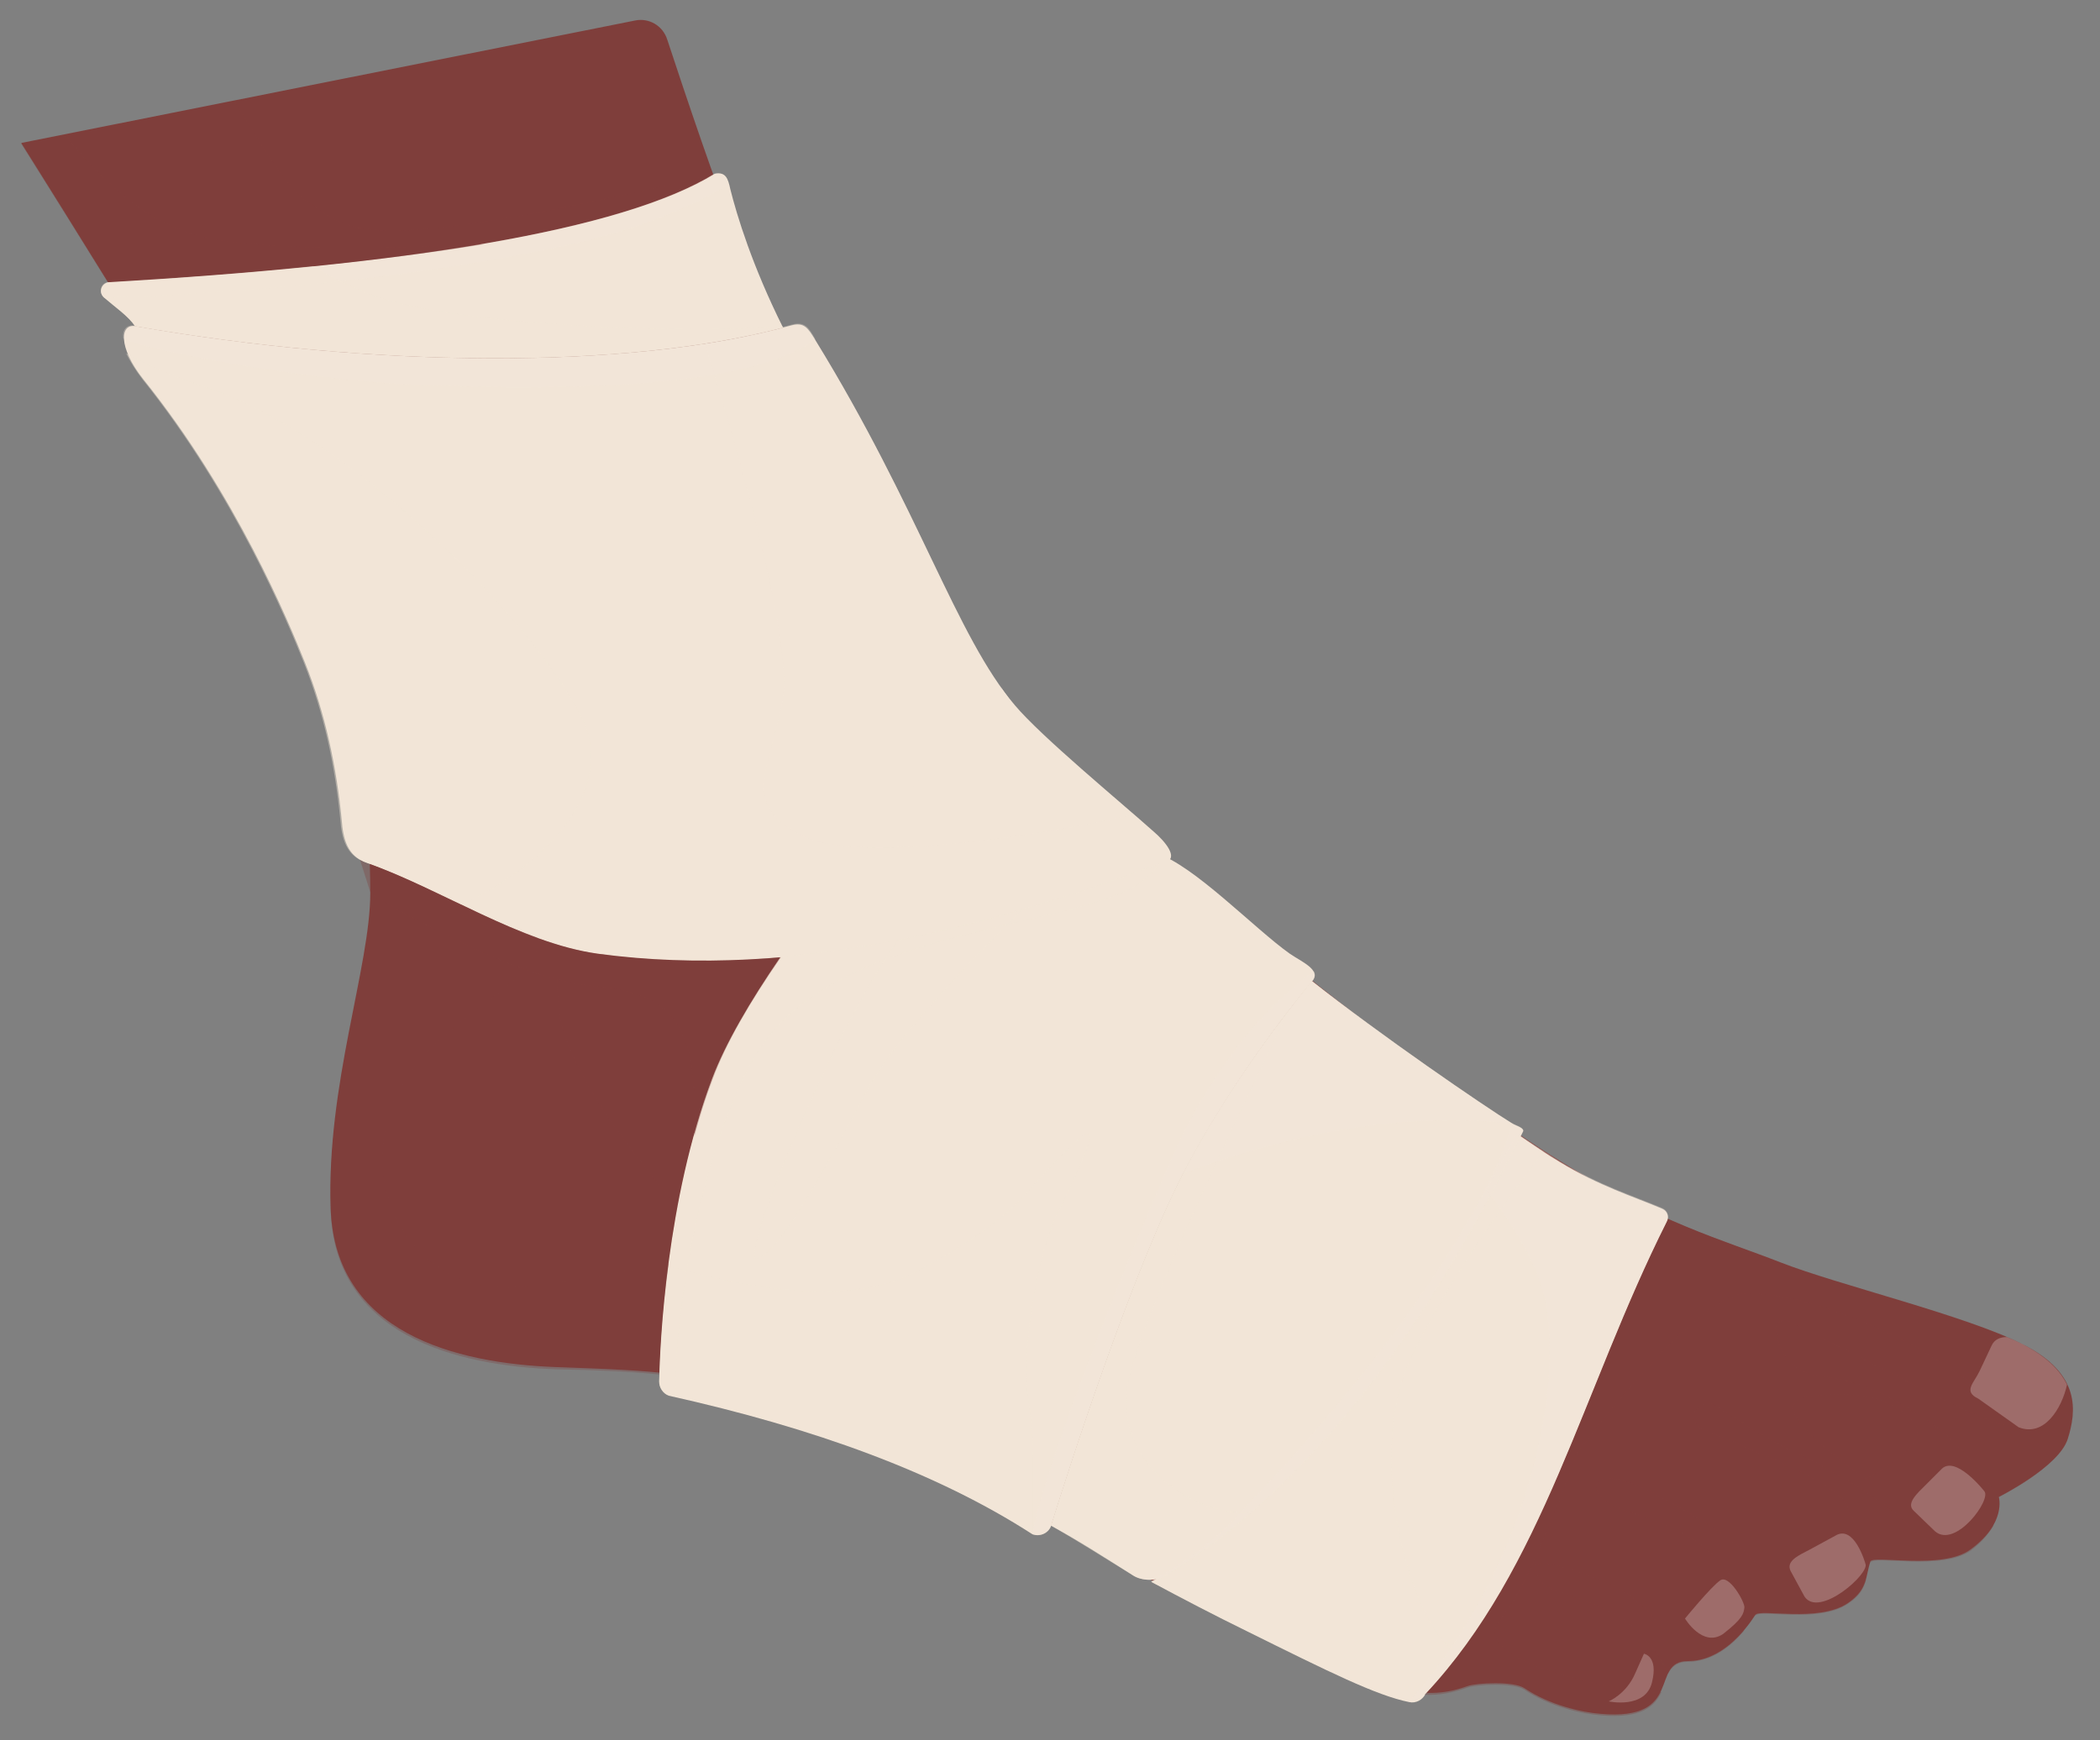
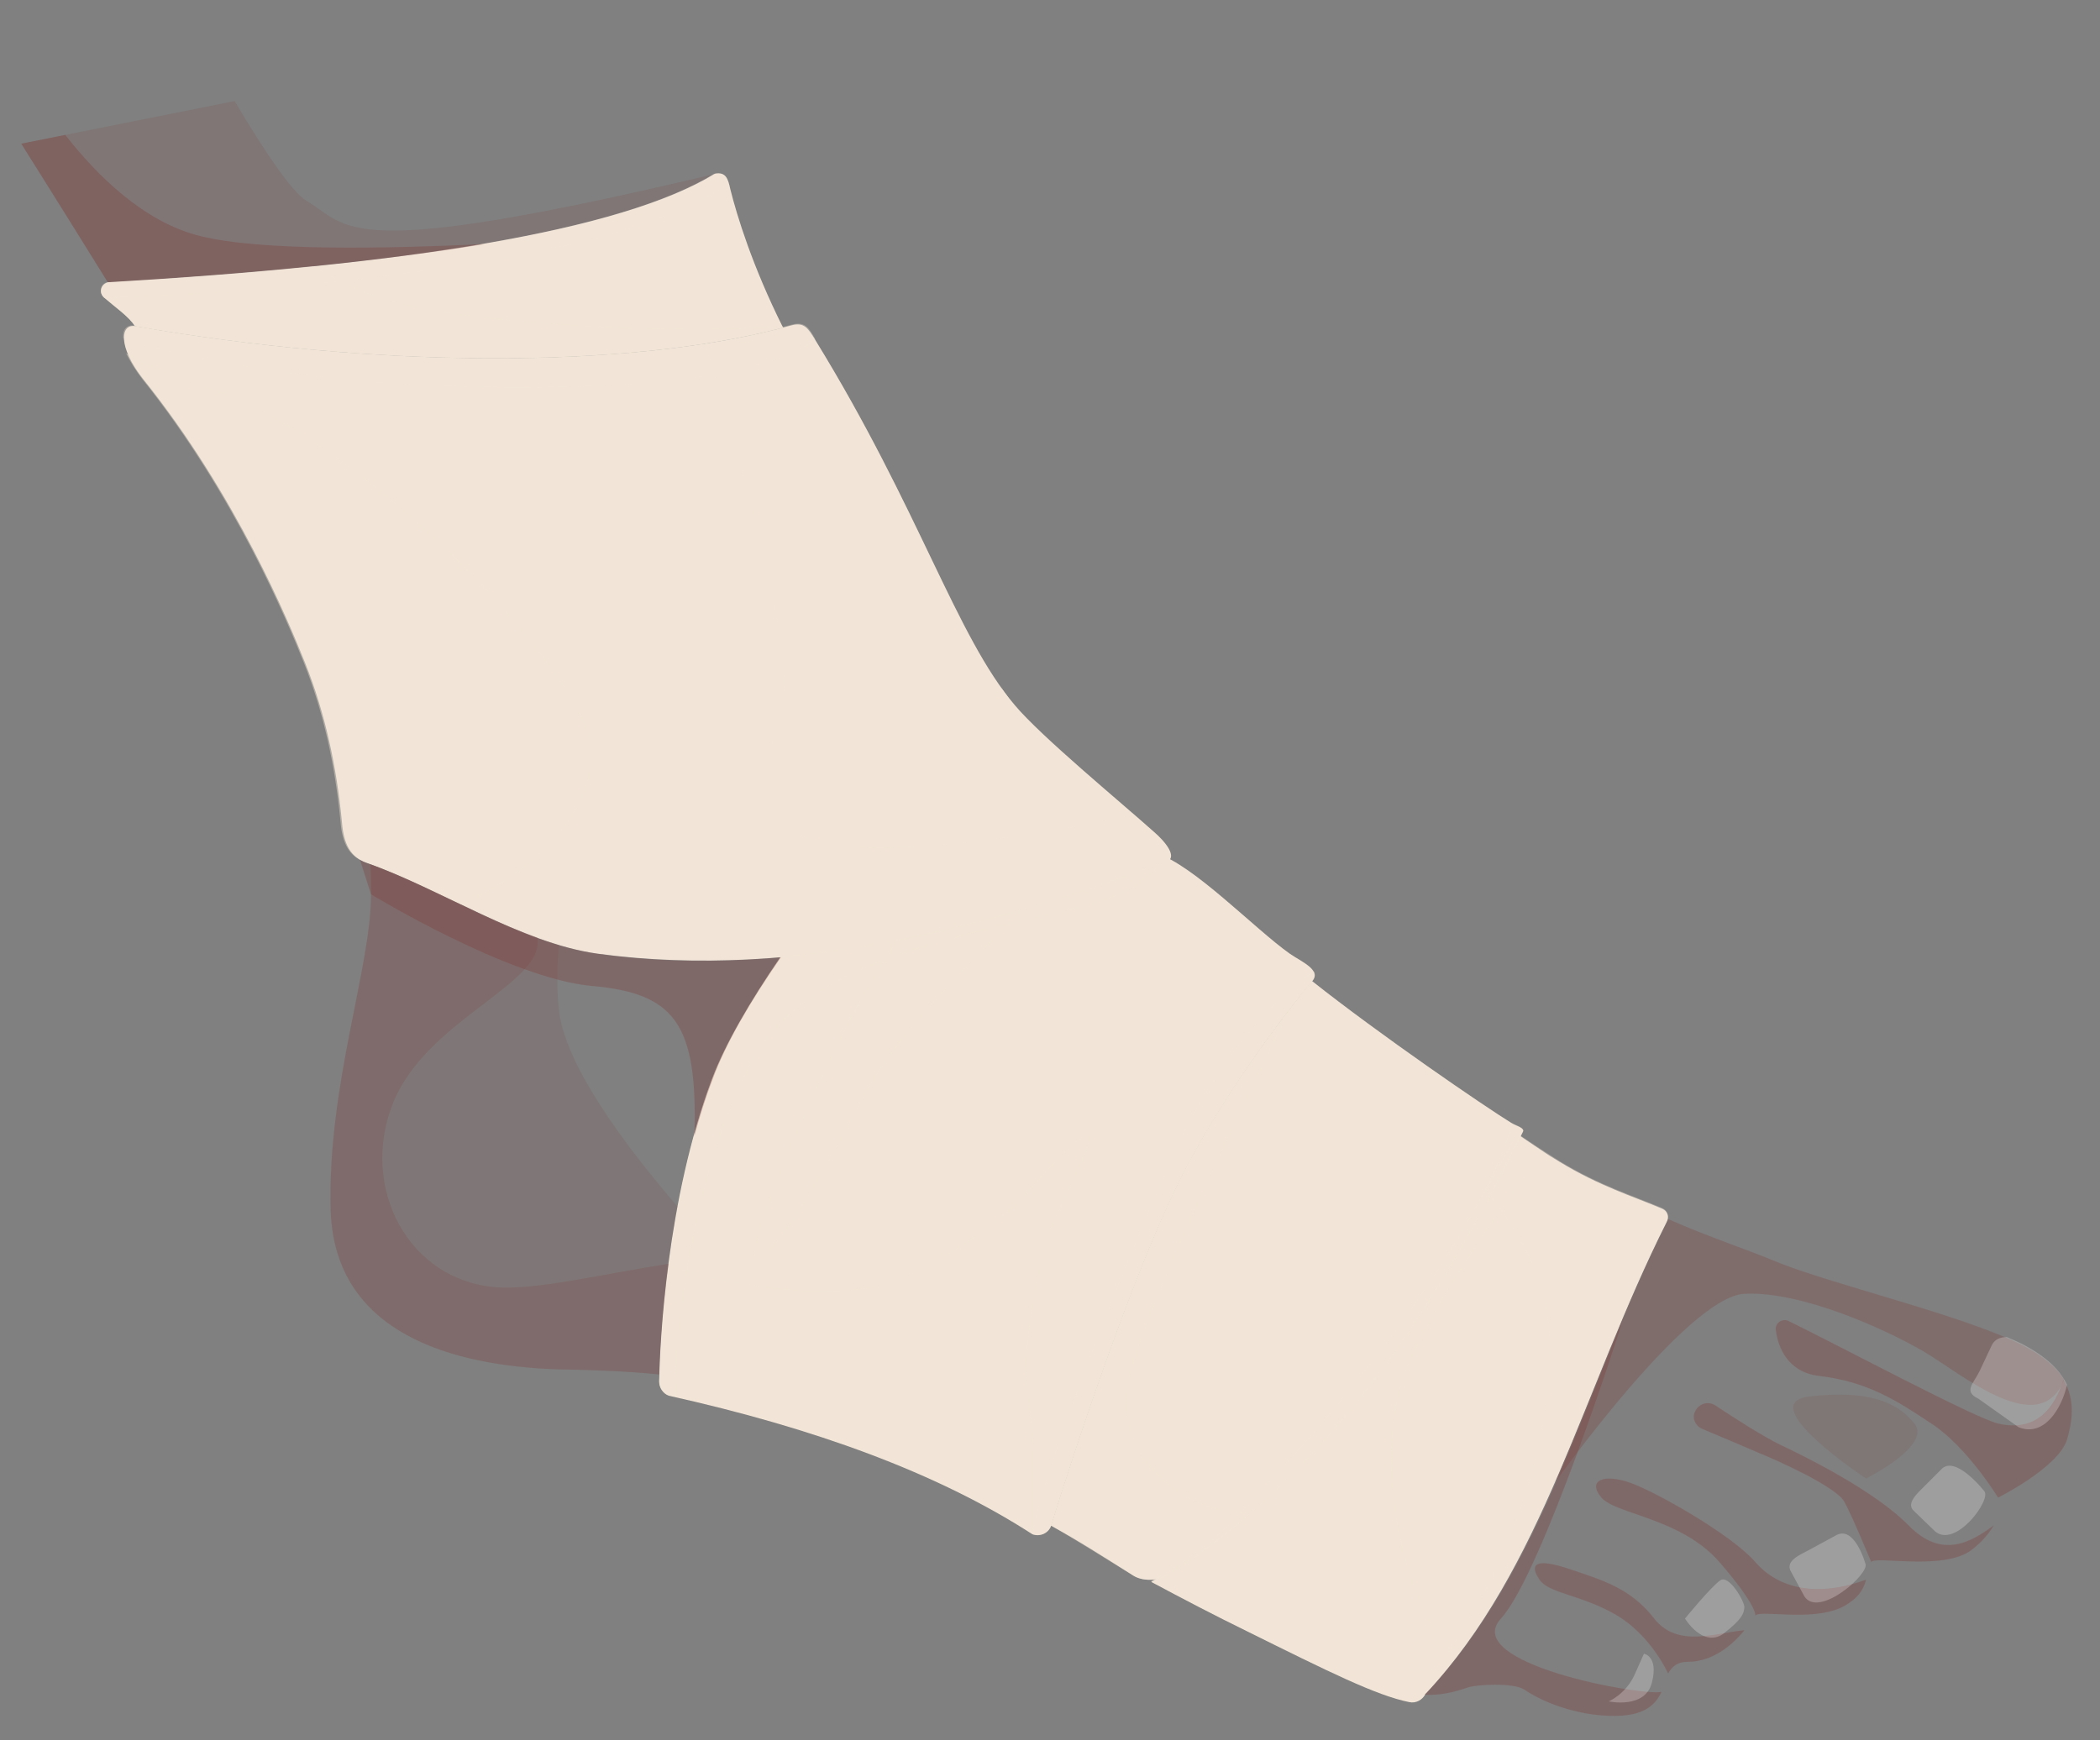
<svg xmlns="http://www.w3.org/2000/svg" version="1.1" id="Layer_1" x="0px" y="0px" viewBox="0 0 286.4 237.4" style="enable-background:new 0 0 286.4 237.4;" xml:space="preserve">
  <rect x="0" y="0" width="286.4" height="237.4" fill="#808080" stroke="none" />
  <style type="text/css">
	.st0{fill:#7F3E3B;}
	.st1{fill:#F2E5D7;}
	.st2{opacity:0.32;fill:#F2E5D7;enable-background:new    ;}
	.st3{opacity:0.44;fill:#F2E5D7;enable-background:new    ;}
	.st4{opacity:0.15;fill:#F2E5D7;enable-background:new    ;}
	.st5{opacity:0.2;}
	.st6{opacity:0.13;}
	.st7{opacity:0.16;}
	.st8{opacity:0.35;}
	.st9{opacity:0.28;}
	.st10{opacity:0.14;}
	.st11{opacity:0.24;fill:#FFFFFF;enable-background:new    ;}
</style>
  <g id="Layer_1_1_">
</g>
  <g id="Layer_2_1_">
    <g>
-       <path class="st0" d="M2.9,19.5L86.6,2.8c1.9-0.4,3.8,0.7,4.4,2.6c2.2,6.7,7.2,21.6,8.9,25.2c7.4,15.9,25.8,53.4,42.1,70.3    c21,21.9,57.1,49.1,70.8,57.5c13.6,8.5,22.1,10.7,30,13.8c7.9,3.1,25.2,7.2,33.1,11.2s7.3,9.1,6.1,12.9c-1.2,3.8-9.4,7.9-9.4,7.9    s1.1,3.6-3.9,7.2c-3.8,2.8-13.2,0.7-13.6,1.6c-0.7,2-0.3,3.8-3.1,5.7c-4,2.7-12,0.7-12.6,1.6c-1.5,2.3-4.7,6.3-9.2,6.3    c-5.3,0-0.4,8.2-11.9,7.2c-2.6-0.2-7-1.2-10.4-3.5c-1.5-1-6.6-0.7-7.7-0.3c-5.3,1.9-10.8,1.7-30.1-7.7    c-24.8-12.1-47.7-27.7-61.6-31.4c-13.9-3.7-18.7-3.9-32.6-4.4s-30.2-4.7-30.8-21.6c-0.6-16.9,5.4-33,5.4-43.1s-1.3-21.2-5.5-31.7    C40.9,79.9,2.9,19.5,2.9,19.5z" />
      <path class="st1" d="M107.9,44.4c1.8-0.5,2.3,0.4,3.3,2c14.2,23.1,19.2,40.4,27.2,49.8c3.6,4.3,14.3,13.1,19,17.3    c1.4,1.2,3.4,3.5,1.6,4.1c-22.4,8.4-50,16.2-77.5,12.5c-10.6-1.5-21.3-8.8-31.5-12.4c-2.6-0.9-3.2-3.2-3.4-5.9    c-0.7-7.1-2.2-14.4-5-21.4c-2.2-5.5-9.4-22.9-22-38.6c-3.6-4.5-3.2-7.7-1.1-7.3C51,50.2,86,50.5,107.9,44.4z" />
      <path class="st2" d="M18.3,44.4c32.7,5.8,67.6,6.1,89.6-0.1c1.8-0.5,2.4,0.3,3.3,2c-8.6,6.5-32.8,7.1-54.5,6.2    c-18.1-0.8-39.8-5.5-39.9-6.4C16.7,44.9,17.3,44.3,18.3,44.4z" />
      <path class="st3" d="M17.2,48.2c2.7,1.5,6.3,3.1,11.1,4.7C47.6,59.4,72.6,84.3,79.4,98c4.7,9.5-4.8,20.1-16.5,25.4    c-4.4-2.1-8.8-4.3-13.1-5.8c-2.6-0.9-3.2-3.2-3.4-5.9c-0.7-7.1-2.2-14.4-5-21.4c-2.2-5.5-9.4-22.9-22-38.6    C18.4,50.4,17.7,49.2,17.2,48.2z" />
      <path class="st1" d="M18.4,44.5c-0.8-1.3-2.7-2.6-4.2-3.9c-0.8-0.7-0.4-1.9,0.6-2.1c40.3-2.3,70-7,82.7-14.8    c1.5-0.3,1.8,0.7,2.1,2.1c0.9,3.6,3,10.5,7.2,18.9C84.7,50.5,50.5,50.1,18.4,44.5z" />
      <path class="st2" d="M14.7,38.5c40.3-2.3,70-7,82.7-14.8c1.3-0.2,1.3,0.4,1.9,1.5c-4.9,3-12,6.1-22.6,8.4c-29.4,6.4-62.5,7-62.5,7    C13.4,39.9,13.7,38.6,14.7,38.5z" />
      <path class="st3" d="M18.4,44.5c-0.8-1.3-2.7-2.6-4.2-3.9c-0.8-0.7-0.4-1.9,0.6-2.1c10-0.6,19.3-1.3,27.9-2.2    c2.7,1.6,5.7,3.2,9.1,4.3c12.4,4.1,44.1,4.9,54.9,3.9c0,0.1,0.1,0.1,0.1,0.2C84.7,50.5,50.5,50.1,18.4,44.5z" />
      <path class="st1" d="M136.6,93.9c0,0-32.2,33.9-39.5,53.3c-6.2,16.5-7.1,35.9-7.2,41.3c0,0.8,0.5,1.6,1.3,1.9    c19.8,4.4,36.6,10.5,49.6,18.9c1.1,0.4,2.3-0.2,2.6-1.3c2.4-7.7,11.4-35.7,18.6-49.1c6-11.2,13.3-20.6,17-25.1    c1.2-1.5-1.5-2.6-3.1-3.7c-4.8-3.4-13.1-12.1-18.2-13.7C150.7,114.1,136.6,93.9,136.6,93.9z" />
      <path class="st3" d="M139.4,124.1c-7.7,7.6-17.4,17.8-20.9,24.2c-6,11.3-12.5,23-15.3,23.4c-2.4,0.3,9.7-29.9,19.2-43.4    C128.2,127.1,133.9,125.7,139.4,124.1z" />
      <path class="st3" d="M106.5,130.5c18.5-1.6,36.3-7,51.7-12.7c-1,1.3-2.1,2.3-3.4,3.1c-10.5,6-41.9,6-51.9,23.3    c-8.2,14.2-11.2,39-10.7,46.2c-0.3-0.1-0.6-0.1-0.9-0.2c-0.8-0.3-1.3-1.1-1.3-1.9c0.1-5.3,1-24.8,7.2-41.3    C99,142.3,102.4,136.5,106.5,130.5z" />
      <path class="st2" d="M159.6,158.4c8.2-18.7,19.6-25.9,19.6-25.9l0,0c0.2,0.4,0.2,0.8-0.2,1.3c-3.7,4.4-10.9,13.8-17,25.1    c-7.2,13.5-16.2,41.4-18.6,49.1c-0.3,1.1-1.5,1.7-2.6,1.3C141.9,202,151.4,177.1,159.6,158.4z" />
      <path class="st3" d="M89.9,188.4c0.1-2.6,0.3-8.5,1.3-15.7c6.7,2,23.1,6,32.9,1.2c2.1-1,10.8-5.7,15.2-10.4    c4.3-4.7,8.6-9.4,9.2-8.8c0.6,0.6-1.7,5.5-4.3,10.9c-3.3,6.6-4.7,20.8-4.2,23.7c0.6,3.4,0.9,6.8,0.9,9.5c0,4,0,7.5,0,10.3    c-13-8.4-29.8-14.5-49.6-18.9C90.4,190,89.9,189.3,89.9,188.4z" />
      <path class="st1" d="M143.4,207.9c2.4-7.7,11.4-35.7,18.6-49.1c6-11.2,13.3-20.5,16.9-25c9.2,7.3,23.5,17.1,27.4,19.5    c0.5,0.3,1.7,0.6,1.4,1.1c-11,22.6-26.4,46.8-48.8,60.6c-1.2,0.7-3.2,0.7-4.4-0.1c-4.1-2.6-7.2-4.6-11.2-6.8    C143.3,208,143.4,208,143.4,207.9z" />
      <path class="st1" d="M206.9,154.7L206.9,154.7C206.9,154.7,206.9,154.6,206.9,154.7c2.2,1.5,4.1,2.8,5.8,3.8    c5.4,3.3,10,4.7,14,6.4c0.7,0.3,1,1.1,0.6,1.8c-11.5,22.9-16.8,47.2-32.9,64.4c-0.4,0.8-1.3,1.3-2.2,1.1c-4.5-0.9-11.1-4.2-22-9.6    c-4.5-2.2-8.9-4.5-13.2-6.8C179.8,202.2,193.7,178.8,206.9,154.7z" />
      <path class="st3" d="M158.9,215c22.2-13.7,37.6-37.6,48.5-60c1.1,0.8,2.2,1.5,3.1,2.1c-3.2,4.1-13.2,17.5-18.3,28.7    c-6.1,13.5,0.4,36.7,6.7,39.8c-1.4,1.8-2.9,3.7-4.5,5.4c-0.4,0.8-1.3,1.3-2.2,1.1c-4.5-0.9-11.1-4.2-22-9.6    c-4.5-2.2-8.9-4.5-13.2-6.8c0.1-0.1,0.2-0.1,0.3-0.2C157.9,215.5,158.4,215.3,158.9,215z" />
      <path class="st3" d="M143.3,208.1c0-0.1,0.1-0.1,0.1-0.2c2.4-7.7,11.4-35.7,18.6-49.1c4.7-8.7,10.1-16.3,14-21.3    c0,0.1-20.8,41.5-22.3,51.9c-1.4,10.5,9.4,17.6,17,16.9c-3.7,3.2-7.6,6.2-11.8,8.7c-1.2,0.7-3.2,0.7-4.4-0.1    C150.4,212.4,147.3,210.4,143.3,208.1z" />
      <path class="st2" d="M158.9,215c-0.5,0.3-1,0.4-1.6,0.5c2.2-1.2,7.4-4.2,11.9-9.2c6.1-6.5,19.7-20.6,30.7-39.2    c3.6-6.1,5.4-10.5,6.3-13.9c0.5,0.3,1.7,0.6,1.4,1.1C196.7,177,181.3,201.2,158.9,215z" />
      <path class="st2" d="M210.5,176.5c-1.3-5-4.7-10.1-7.8-14.2c1.4-2.5,2.8-5.1,4.2-7.7l0,0l0,0c2.2,1.5,4.2,2.8,5.8,3.8    c5.4,3.3,10,4.7,14,6.4c0.7,0.3,1,1.1,0.6,1.8c-11.5,22.9-16.8,47.2-32.9,64.4c-0.4,0.8-1.3,1.3-2.2,1.1    C209.5,212.4,213.3,187.1,210.5,176.5z" />
-       <path class="st2" d="M162,158.8c6-11.2,13.3-20.5,16.9-25c9.2,7.3,23.5,17.1,27.4,19.5l0,0c-17.8-2.1-35.5,3.2-44.9,6.8    C161.6,159.6,161.8,159.2,162,158.8z" />
      <path class="st4" d="M107.9,44.4c1.8-0.5,2.3,0.4,3.3,2c14.2,23.1,19.2,40.4,27.2,49.8c3,3.5,10.9,10.3,16.2,14.9    c-12,2.9-37.4,6.6-44.8,3.1c-8.8-4.2-5.1-8.5-3.1-18.4c1.8-8.6-7.9-40.4-10.5-48.7C100.4,46.2,104.3,45.4,107.9,44.4z" />
      <g class="st5">
        <path class="st0" d="M50.6,122c0-1.4,0-2.7-0.1-4.1c7.5,2.7,15.1,7.3,22.8,10l0,0c1.1,6.3-15.1,11.1-19.7,22.6     s2.1,24.2,14.1,25.1c5.5,0.4,14.4-1.8,23.5-3.2c-0.9,6.6-1.2,12.1-1.3,15.1c-4-0.4-8.2-0.6-14-0.7c-13.9-0.5-30.2-4.7-30.8-21.6     C44.6,148.2,50.6,132.1,50.6,122z" />
      </g>
      <g class="st6">
        <path class="st0" d="M50.6,122c0-1.4,0-2.7-0.1-4.1c8.4,3,17,8.4,25.7,11c-0.2,2.9-0.3,5.8,0,8.6c0.7,7.7,9.1,18.8,16.2,27.1     c-1.9,10-2.4,18.8-2.5,22.9c-4-0.4-8.2-0.6-14-0.7c-13.9-0.5-30.2-4.7-30.8-21.6C44.6,148.2,50.6,132.1,50.6,122z" />
      </g>
      <g class="st7">
        <path class="st0" d="M14.7,38.5L14.7,38.5C8,27.7,2.9,19.6,2.9,19.6L32,13.8c4.1,6.9,7.8,12.4,9.8,13.6c6,3.6,4.9,8.4,55.4-3.6     l0,0C84.5,31.5,54.9,36.2,14.7,38.5z" />
      </g>
      <g class="st8">
        <path class="st0" d="M14.7,38.5L14.7,38.5C8,27.7,2.9,19.6,2.9,19.6l6-1.2c4.3,5.5,10.7,11.9,18.4,13.8     c8.4,2.1,25.8,1.7,38.8,1.1C52.1,35.6,34.7,37.3,14.7,38.5z" />
      </g>
      <g class="st8">
        <path class="st0" d="M49.9,117.7c10.3,3.6,20.9,10.9,31.5,12.4c8.4,1.2,16.8,1.2,25.1,0.5c-4.1,5.9-7.5,11.7-9.3,16.6     c-1,2.6-1.8,5.2-2.5,7.8c0.5-15.4-2.7-19.5-14-20.5c-11.2-1-30.1-12.5-30.1-12.5l-1.5-4.7C49.3,117.4,49.6,117.6,49.9,117.7z" />
      </g>
      <g class="st8">
        <path class="st0" d="M243.9,180.2c6.2,3,25.3,13.2,28.6,14c5.2,1.2,7.7-2.1,8.9-6c1.7,2.8,1.2,5.8,0.5,8.2     c-1.2,3.8-9.4,7.9-9.4,7.9s-4.2-6.9-9.1-10.1c-4.8-3.2-8.7-5.7-15.3-6.5c-4.3-0.5-5.6-3.9-5.9-6.2     C242,180.5,243.1,179.8,243.9,180.2z" />
      </g>
      <g class="st8">
        <path class="st0" d="M240.1,198.3c-1.4-0.6-5.6-2.4-8-3.4c-0.9-0.4-1.4-1.5-0.9-2.4c0.5-1,1.7-1.4,2.7-0.8     c2.4,1.6,6.6,4.3,8.9,5.4c3.4,1.6,12.9,6.3,17.5,11c4.6,4.7,8.6,2.2,11.6,0l0,0c-0.6,1-1.5,2.2-3.1,3.4     c-3.8,2.8-13.2,0.7-13.6,1.6c0,0-2.5-6.1-3.7-8.3C250.2,202.7,242.1,199.1,240.1,198.3z" />
      </g>
      <g class="st8">
        <path class="st0" d="M234.5,213.1c-5.2-6-14.1-6.5-16.1-8.8c-2-2.4,0.4-3.3,4-2s13.8,7.1,17,10.8c3.2,3.7,8.5,4.8,15.1,2.4     c-0.3,1.1-0.8,2.2-2.5,3.3c-4,2.7-12,0.7-12.6,1.6C239.4,220.4,239.7,219.1,234.5,213.1z" />
      </g>
      <g class="st8">
        <path class="st0" d="M213.9,214c4.8,1.6,8.5,2.7,11.7,6.8c3.2,4.1,8.5,1.9,12.3,1.6l0,0c-1.7,2.1-4.4,4.3-7.7,4.3     c-1.5,0-2.2,0.7-2.7,1.6c0,0-2.3-5.2-7.1-8c-4.8-2.8-9.3-2.9-10.5-4.9C208.7,213.6,209.1,212.4,213.9,214z" />
      </g>
      <g class="st8">
        <path class="st0" d="M194.5,231c13-13.8,19-32.2,26.8-50.9c-0.1,0.5-11,34.6-16.6,40.7s19.1,10.6,21.9,10     c-0.9,1.9-2.6,3.7-8.3,3.2c-2.6-0.2-7-1.2-10.4-3.5c-1.5-1-6.6-0.7-7.7-0.3c-1.8,0.6-3.6,1.1-5.9,1     C194.4,231.1,194.4,231,194.5,231z" />
      </g>
      <g class="st9">
        <path class="st0" d="M227.4,166.6c0-0.1,0.1-0.2,0.1-0.3c5.9,2.6,10.7,4.1,15.2,6c7.9,3.1,25.2,7.2,33.1,11.2     c2.9,1.5,4.7,3.1,5.7,4.7c-3.3,8.4-14-0.8-19.1-3.8s-16.7-8.3-24.5-7.9s-25.8,25.7-25.8,25.7l0,0     C217.1,190.8,221.4,178.5,227.4,166.6z" />
      </g>
      <g class="st10">
        <path class="st0" d="M254.5,201.7c0,0,9-4.5,6.6-7.5s-6.4-4.6-14.3-3.7C238.9,191.4,254.5,201.7,254.5,201.7z" />
      </g>
      <path class="st11" d="M254.4,213.3c0,0-1.5-5.4-4.1-3.8l-3.5,1.9c-1.3,0.7-3.3,1.5-2.6,2.9l1.9,3.5    C248.1,220.8,255.1,214.6,254.4,213.3z" />
      <path class="st11" d="M270.6,203.4c0,0-4-5.1-5.9-2.9l-2.1,2.1c-1.1,1.1-2.7,2.5-1.6,3.5l2.9,2.8    C266.7,211.3,271.7,204.5,270.6,203.4z" />
      <path class="st11" d="M281.9,188.9c-0.7,3.2-3.1,7.2-6.6,5.8l-5.5-3.9c-2.1-1-0.6-2.1,0.2-3.8l1.6-3.4c0.4-0.9,1.2-1.2,2.1-1.2    c0.7,0.3,1.4,0.6,2,0.9C279.2,185.1,281,187,281.9,188.9z" />
      <path class="st11" d="M219.4,232.1c0,0,2.4-1,3.6-3.8c1.2-2.7,1.2-2.7,1.2-2.7s2,0.3,1.1,3.9C224.4,233.2,219.4,232.1,219.4,232.1    z" />
      <path class="st11" d="M229.8,220.8c0,0,3.6-4.4,4.8-5.2c1.2-0.9,3.4,3,3.3,3.7c-0.1,0.8-0.2,1.5-2.9,3.6    C232.2,224.8,229.8,220.8,229.8,220.8z" />
    </g>
  </g>
</svg>